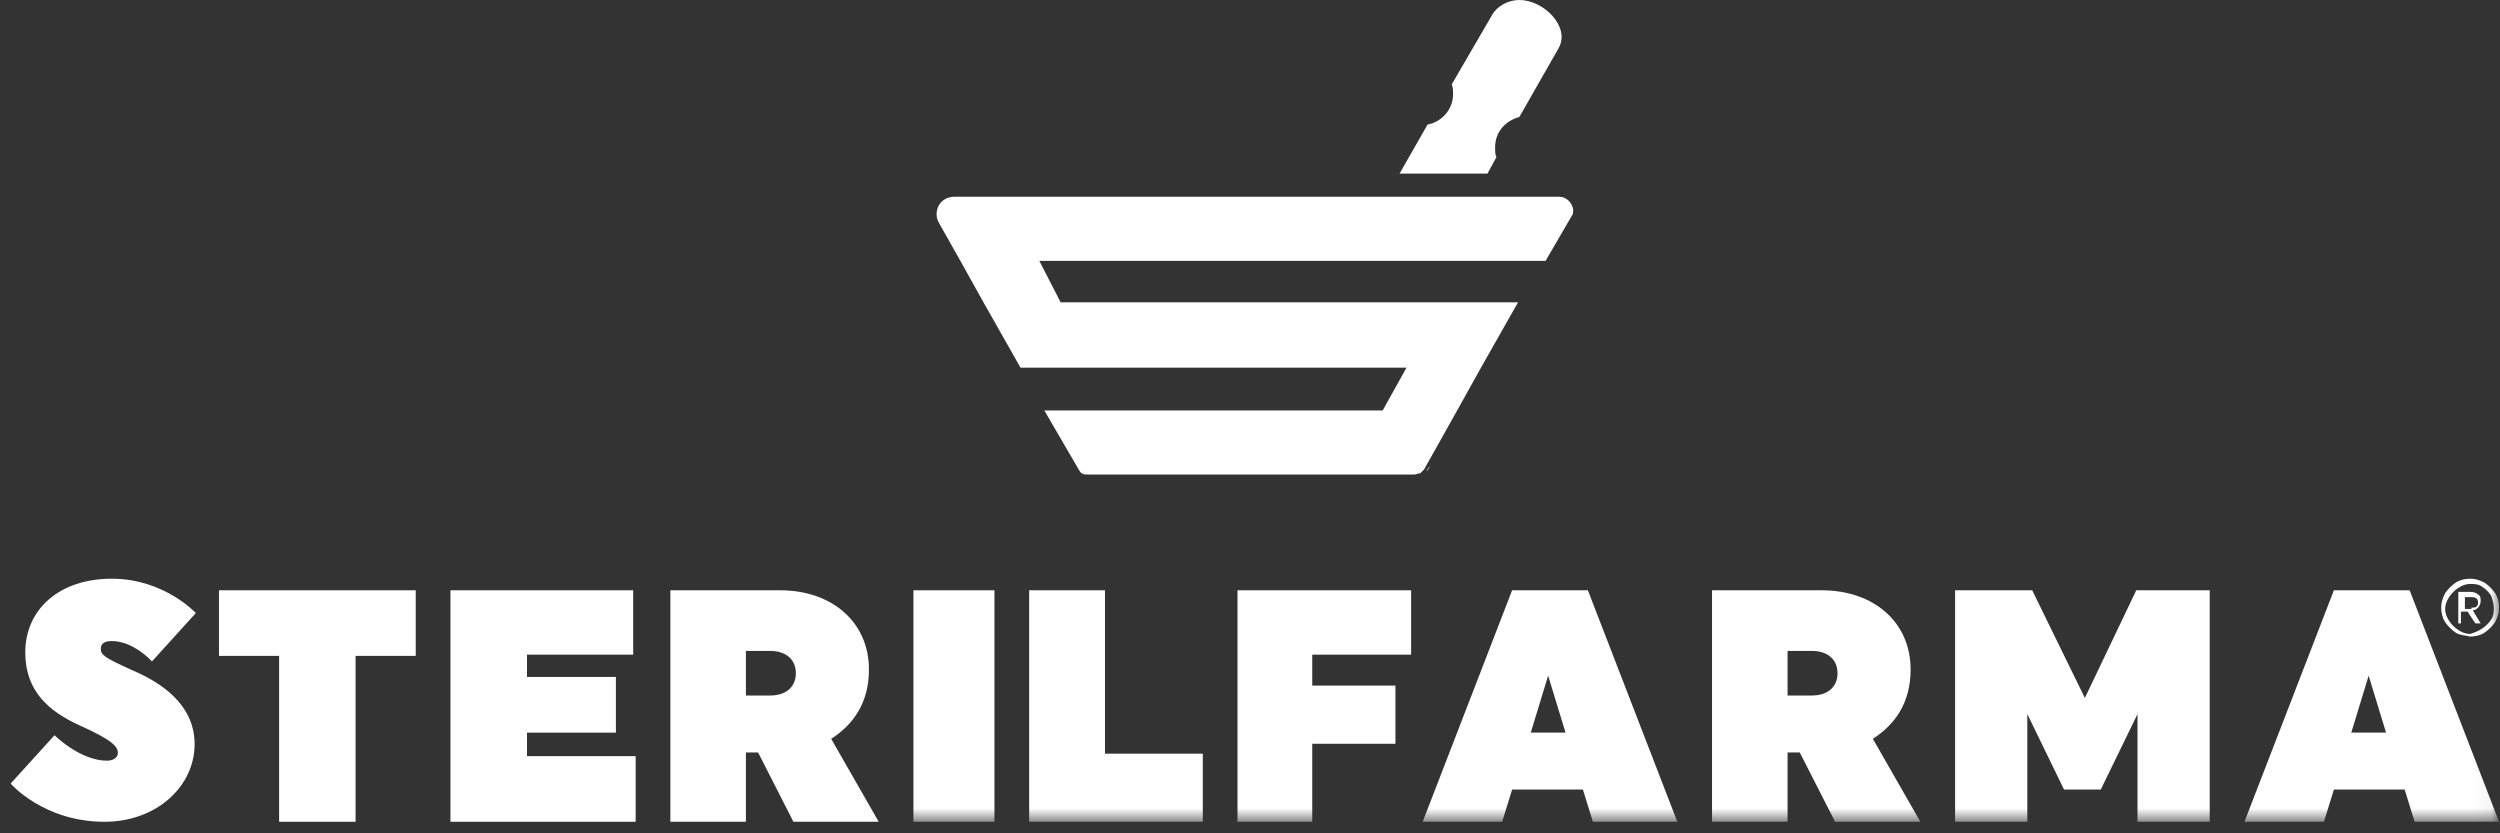
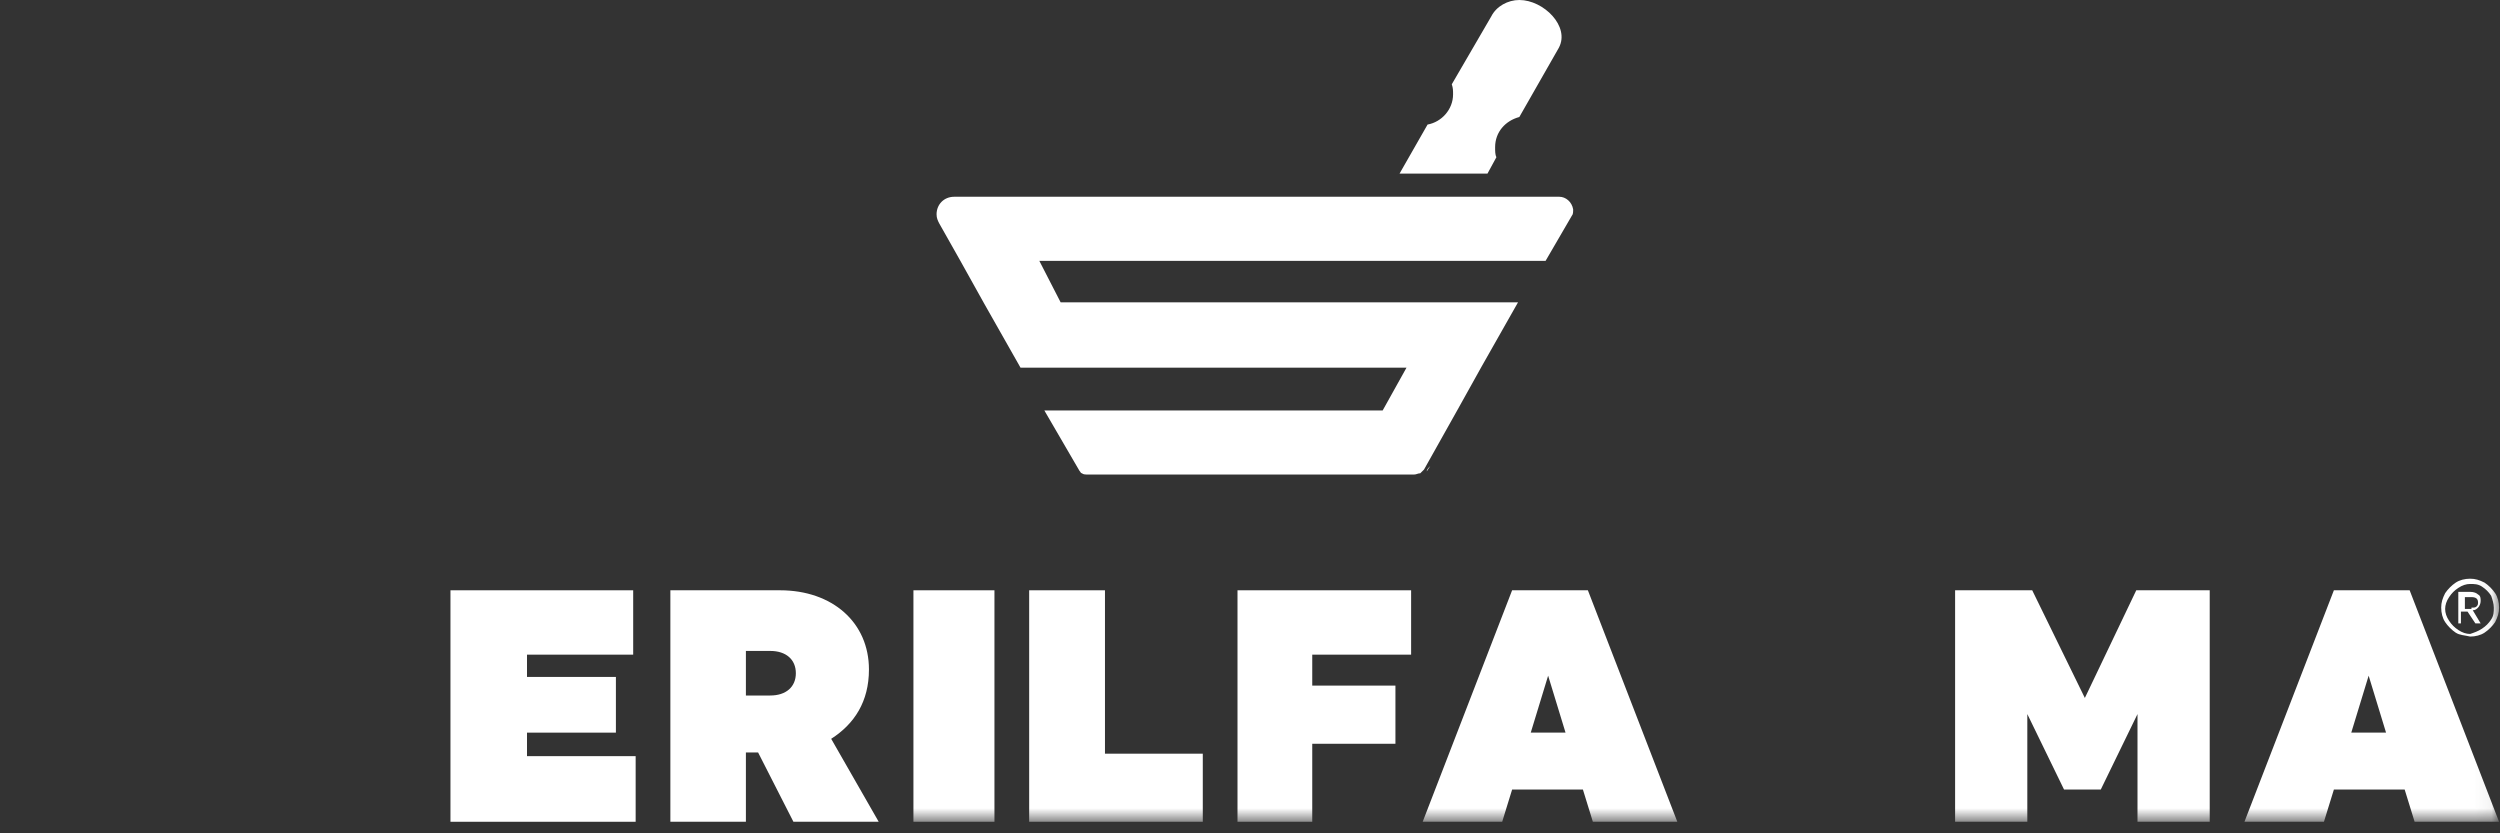
<svg xmlns="http://www.w3.org/2000/svg" xmlns:xlink="http://www.w3.org/1999/xlink" width="150px" height="50px" viewBox="0 0 150 50" version="1.1">
  <rect x="0" y="0" width="150" height="50" fill="#333333" stroke="none" />
  <title>Group 24</title>
  <desc>Created with Sketch.</desc>
  <defs>
    <polygon id="path-1" points="0.639 49.306 149.944 49.306 149.944 0 0.639 0" />
  </defs>
  <g id="Desktop" stroke="none" stroke-width="1" fill="none" fill-rule="evenodd">
    <g id="Importa-dottori" transform="translate(-50, -57)">
      <g id="Group-24" transform="translate(50, 57)">
        <path d="M85.603,28.283 C85.603,28.178 85.708,28.072 85.814,27.967 L85.603,28.283 Z" id="Fill-1" fill="#FFFFFF" />
        <path d="M90.103,11.806 L85.743,11.806 L64.54,11.806 L60.179,11.806 L57.247,11.806 C56.646,11.806 56.194,12.258 56.194,12.861 C56.194,13.088 56.27,13.238 56.345,13.389 L57.623,15.652 L59.052,18.216 L61.232,22.062 L65.969,22.062 L67.698,22.062 L82.66,22.062 L84.389,22.062 L82.961,24.626 L81.908,24.626 L68.45,24.626 L67.397,24.626 L62.66,24.626 L64.766,28.246 C64.841,28.321 64.841,28.397 64.916,28.397 C64.991,28.472 65.142,28.472 65.292,28.472 L69.578,28.472 L80.555,28.472 L84.84,28.472 C84.991,28.472 85.066,28.397 85.216,28.397 L85.442,28.171 L87.472,24.551 L88.9,21.987 L91.081,18.14 L86.344,18.14 L83.637,18.14 L66.345,18.14 L63.638,18.14 L62.36,15.652 L65.743,15.652 L84.615,15.652 L87.998,15.652 L92.735,15.652 L94.314,12.937 C94.389,12.861 94.389,12.711 94.389,12.56 C94.314,12.107 93.938,11.806 93.562,11.806 L90.103,11.806 Z" id="Fill-3" fill="#FFFFFF" />
        <path d="M89.478,0.981 L87.107,5.057 C87.184,5.284 87.184,5.435 87.184,5.661 C87.184,6.567 86.496,7.322 85.654,7.473 L83.972,10.417 L84.66,10.417 L89.248,10.417 L89.783,9.435 C89.707,9.284 89.707,9.058 89.707,8.832 C89.707,7.926 90.319,7.246 91.16,7.02 L93.53,2.868 C94.218,1.585 92.613,0 91.16,0 C90.472,0 89.783,0.377 89.478,0.981 Z" id="Fill-5" fill="#FFFFFF" />
-         <path d="M11.677,44.648 C11.677,47.168 9.411,49.306 6.268,49.306 C2.613,49.306 0.639,47.015 0.639,47.015 L3.27,44.114 C3.27,44.114 4.806,45.641 6.414,45.641 C6.852,45.641 7.072,45.412 7.072,45.183 C7.072,44.801 6.779,44.419 4.732,43.503 C2.905,42.663 1.516,41.441 1.516,39.151 C1.516,36.555 3.563,34.722 6.706,34.722 C9.849,34.722 11.75,36.784 11.75,36.784 L9.118,39.685 C9.118,39.685 8.022,38.463 6.706,38.463 C6.268,38.463 6.048,38.616 6.048,38.922 C6.048,39.303 6.268,39.456 7.949,40.22 C9.557,40.907 11.677,42.205 11.677,44.648" id="Fill-7" fill="#FFFFFF" />
-         <polygon id="Fill-9" fill="#FFFFFF" points="21.335 39.353 21.335 49.306 16.748 49.306 16.748 39.353 13.139 39.353 13.139 35.417 24.944 35.417 24.944 39.353" />
        <polygon id="Fill-11" fill="#FFFFFF" points="27.028 49.306 27.028 35.417 37.991 35.417 37.991 39.279 31.62 39.279 31.62 40.616 36.954 40.616 36.954 43.958 31.62 43.958 31.62 45.369 38.139 45.369 38.139 49.306" />
        <path d="M44.754,39.13 L44.754,41.73 L46.216,41.73 C47.167,41.73 47.751,41.21 47.751,40.393 C47.751,39.576 47.167,39.056 46.216,39.056 L44.754,39.056 L44.754,39.13 Z M40.222,35.417 L46.801,35.417 C49.944,35.417 52.137,37.348 52.137,40.17 C52.137,42.101 51.26,43.438 49.871,44.329 L52.722,49.306 L47.605,49.306 L45.485,45.146 L44.754,45.146 L44.754,49.306 L40.222,49.306 L40.222,35.417 Z" id="Fill-13" fill="#FFFFFF" />
        <mask id="mask-2" fill="white">
          <use xlink:href="#path-1" />
        </mask>
        <g id="Clip-16" />
        <polygon id="Fill-15" fill="#FFFFFF" mask="url(#mask-2)" points="54.806 49.306 59.667 49.306 59.667 35.417 54.806 35.417" />
        <polygon id="Fill-17" fill="#FFFFFF" mask="url(#mask-2)" points="61.75 49.306 61.75 35.417 66.298 35.417 66.298 45.221 72.167 45.221 72.167 49.306" />
        <polygon id="Fill-18" fill="#FFFFFF" mask="url(#mask-2)" points="78.735 44.626 78.735 49.306 74.25 49.306 74.25 35.417 84.667 35.417 84.667 39.279 78.735 39.279 78.735 41.136 83.726 41.136 83.726 44.626" />
        <path d="M91.845,43.958 L93.932,43.958 L92.888,40.541 L91.845,43.958 Z M100.639,49.306 L95.571,49.306 L94.975,47.374 L90.727,47.374 L90.131,49.306 L85.361,49.306 L90.727,35.417 L95.273,35.417 L100.639,49.306 Z" id="Fill-19" fill="#FFFFFF" mask="url(#mask-2)" />
-         <path d="M107.254,39.13 L107.254,41.73 L108.716,41.73 C109.667,41.73 110.251,41.21 110.251,40.393 C110.251,39.576 109.667,39.056 108.716,39.056 L107.254,39.056 L107.254,39.13 Z M102.722,35.417 L109.301,35.417 C112.444,35.417 114.637,37.348 114.637,40.17 C114.637,42.101 113.76,43.438 112.371,44.329 L115.222,49.306 L110.105,49.306 L107.985,45.146 L107.254,45.146 L107.254,49.306 L102.722,49.306 L102.722,35.417 Z" id="Fill-20" fill="#FFFFFF" mask="url(#mask-2)" />
        <polygon id="Fill-21" fill="#FFFFFF" mask="url(#mask-2)" points="121.639 42.844 121.639 49.306 117.306 49.306 117.306 35.417 121.933 35.417 125.091 41.878 128.176 35.417 132.583 35.417 132.583 49.306 128.25 49.306 128.25 42.844 126.046 47.374 123.843 47.374" />
        <path d="M141.076,43.958 L143.163,43.958 L142.119,40.541 L141.076,43.958 Z M149.944,49.306 L144.877,49.306 L144.28,47.374 L140.033,47.374 L139.436,49.306 L134.667,49.306 L140.033,35.417 L144.579,35.417 L149.944,49.306 Z" id="Fill-22" fill="#FFFFFF" mask="url(#mask-2)" />
        <path d="M148.287,36.458 C148.445,36.458 148.524,36.458 148.603,36.379 C148.682,36.301 148.682,36.222 148.682,36.143 C148.682,35.906 148.524,35.827 148.287,35.827 L147.893,35.827 L147.893,36.537 L148.287,36.537 L148.287,36.458 Z M147.498,35.511 L148.208,35.511 C148.445,35.511 148.603,35.59 148.682,35.669 C148.84,35.748 148.84,35.906 148.84,36.064 C148.84,36.222 148.761,36.379 148.682,36.458 C148.603,36.537 148.524,36.616 148.366,36.616 L148.84,37.405 L148.524,37.405 L148.051,36.695 L147.656,36.695 L147.656,37.405 L147.498,37.405 L147.498,35.511 Z M148.919,37.721 C149.155,37.563 149.313,37.405 149.471,37.169 C149.629,36.932 149.629,36.695 149.629,36.458 C149.629,36.222 149.55,35.985 149.471,35.748 C149.313,35.511 149.155,35.354 148.919,35.196 C148.682,35.038 148.445,35.038 148.208,35.038 C147.972,35.038 147.735,35.117 147.498,35.275 C147.261,35.432 147.104,35.59 146.946,35.827 C146.788,36.064 146.709,36.301 146.709,36.537 C146.709,36.774 146.788,37.011 146.946,37.247 C147.104,37.484 147.261,37.642 147.498,37.8 C147.735,37.958 147.972,38.037 148.208,38.037 C148.445,37.958 148.682,37.879 148.919,37.721 Z M147.34,37.958 C147.104,37.8 146.867,37.563 146.709,37.326 C146.551,37.09 146.472,36.774 146.472,36.458 C146.472,36.143 146.551,35.906 146.709,35.59 C146.867,35.354 147.104,35.117 147.34,34.959 C147.577,34.801 147.893,34.722 148.208,34.722 C148.524,34.722 148.761,34.801 149.076,34.959 C149.313,35.117 149.55,35.354 149.708,35.59 C149.866,35.827 149.944,36.143 149.944,36.458 C149.944,36.774 149.866,37.011 149.708,37.326 C149.55,37.563 149.313,37.8 149.076,37.958 C148.84,38.116 148.524,38.194 148.208,38.194 C147.893,38.116 147.577,38.116 147.34,37.958 Z" id="Fill-23" fill="#FFFFFF" mask="url(#mask-2)" />
      </g>
    </g>
  </g>
</svg>